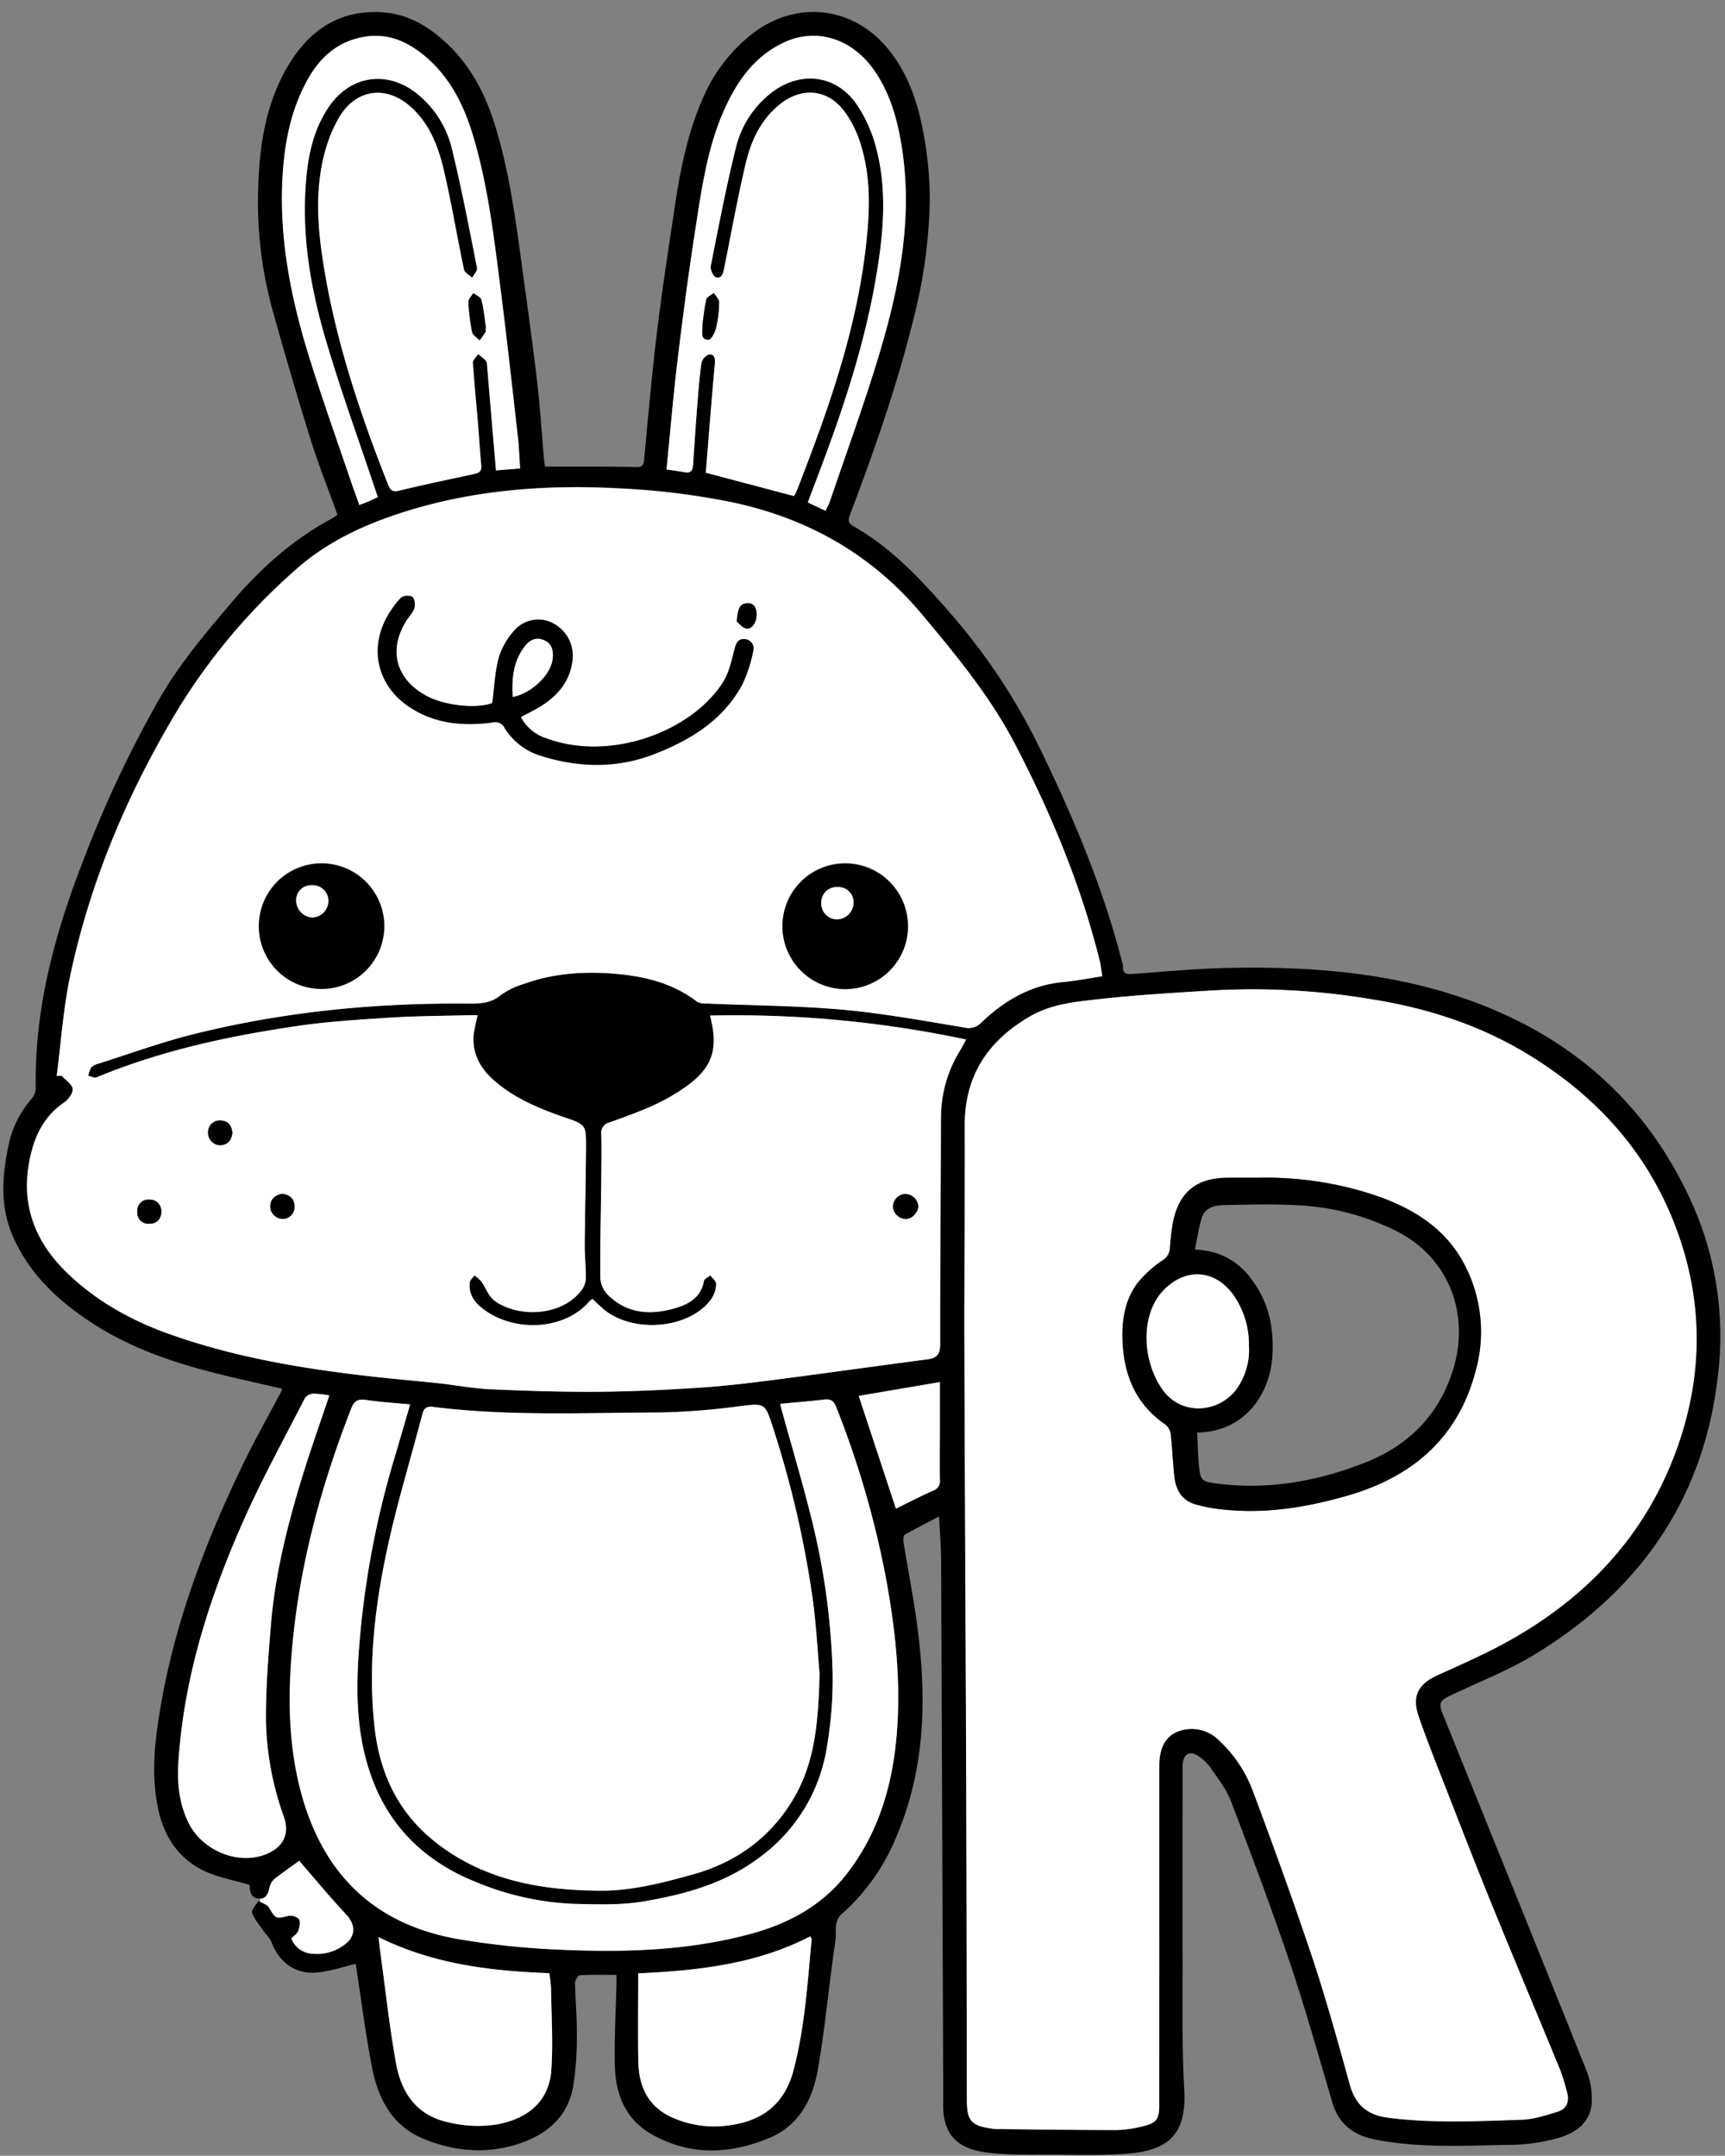
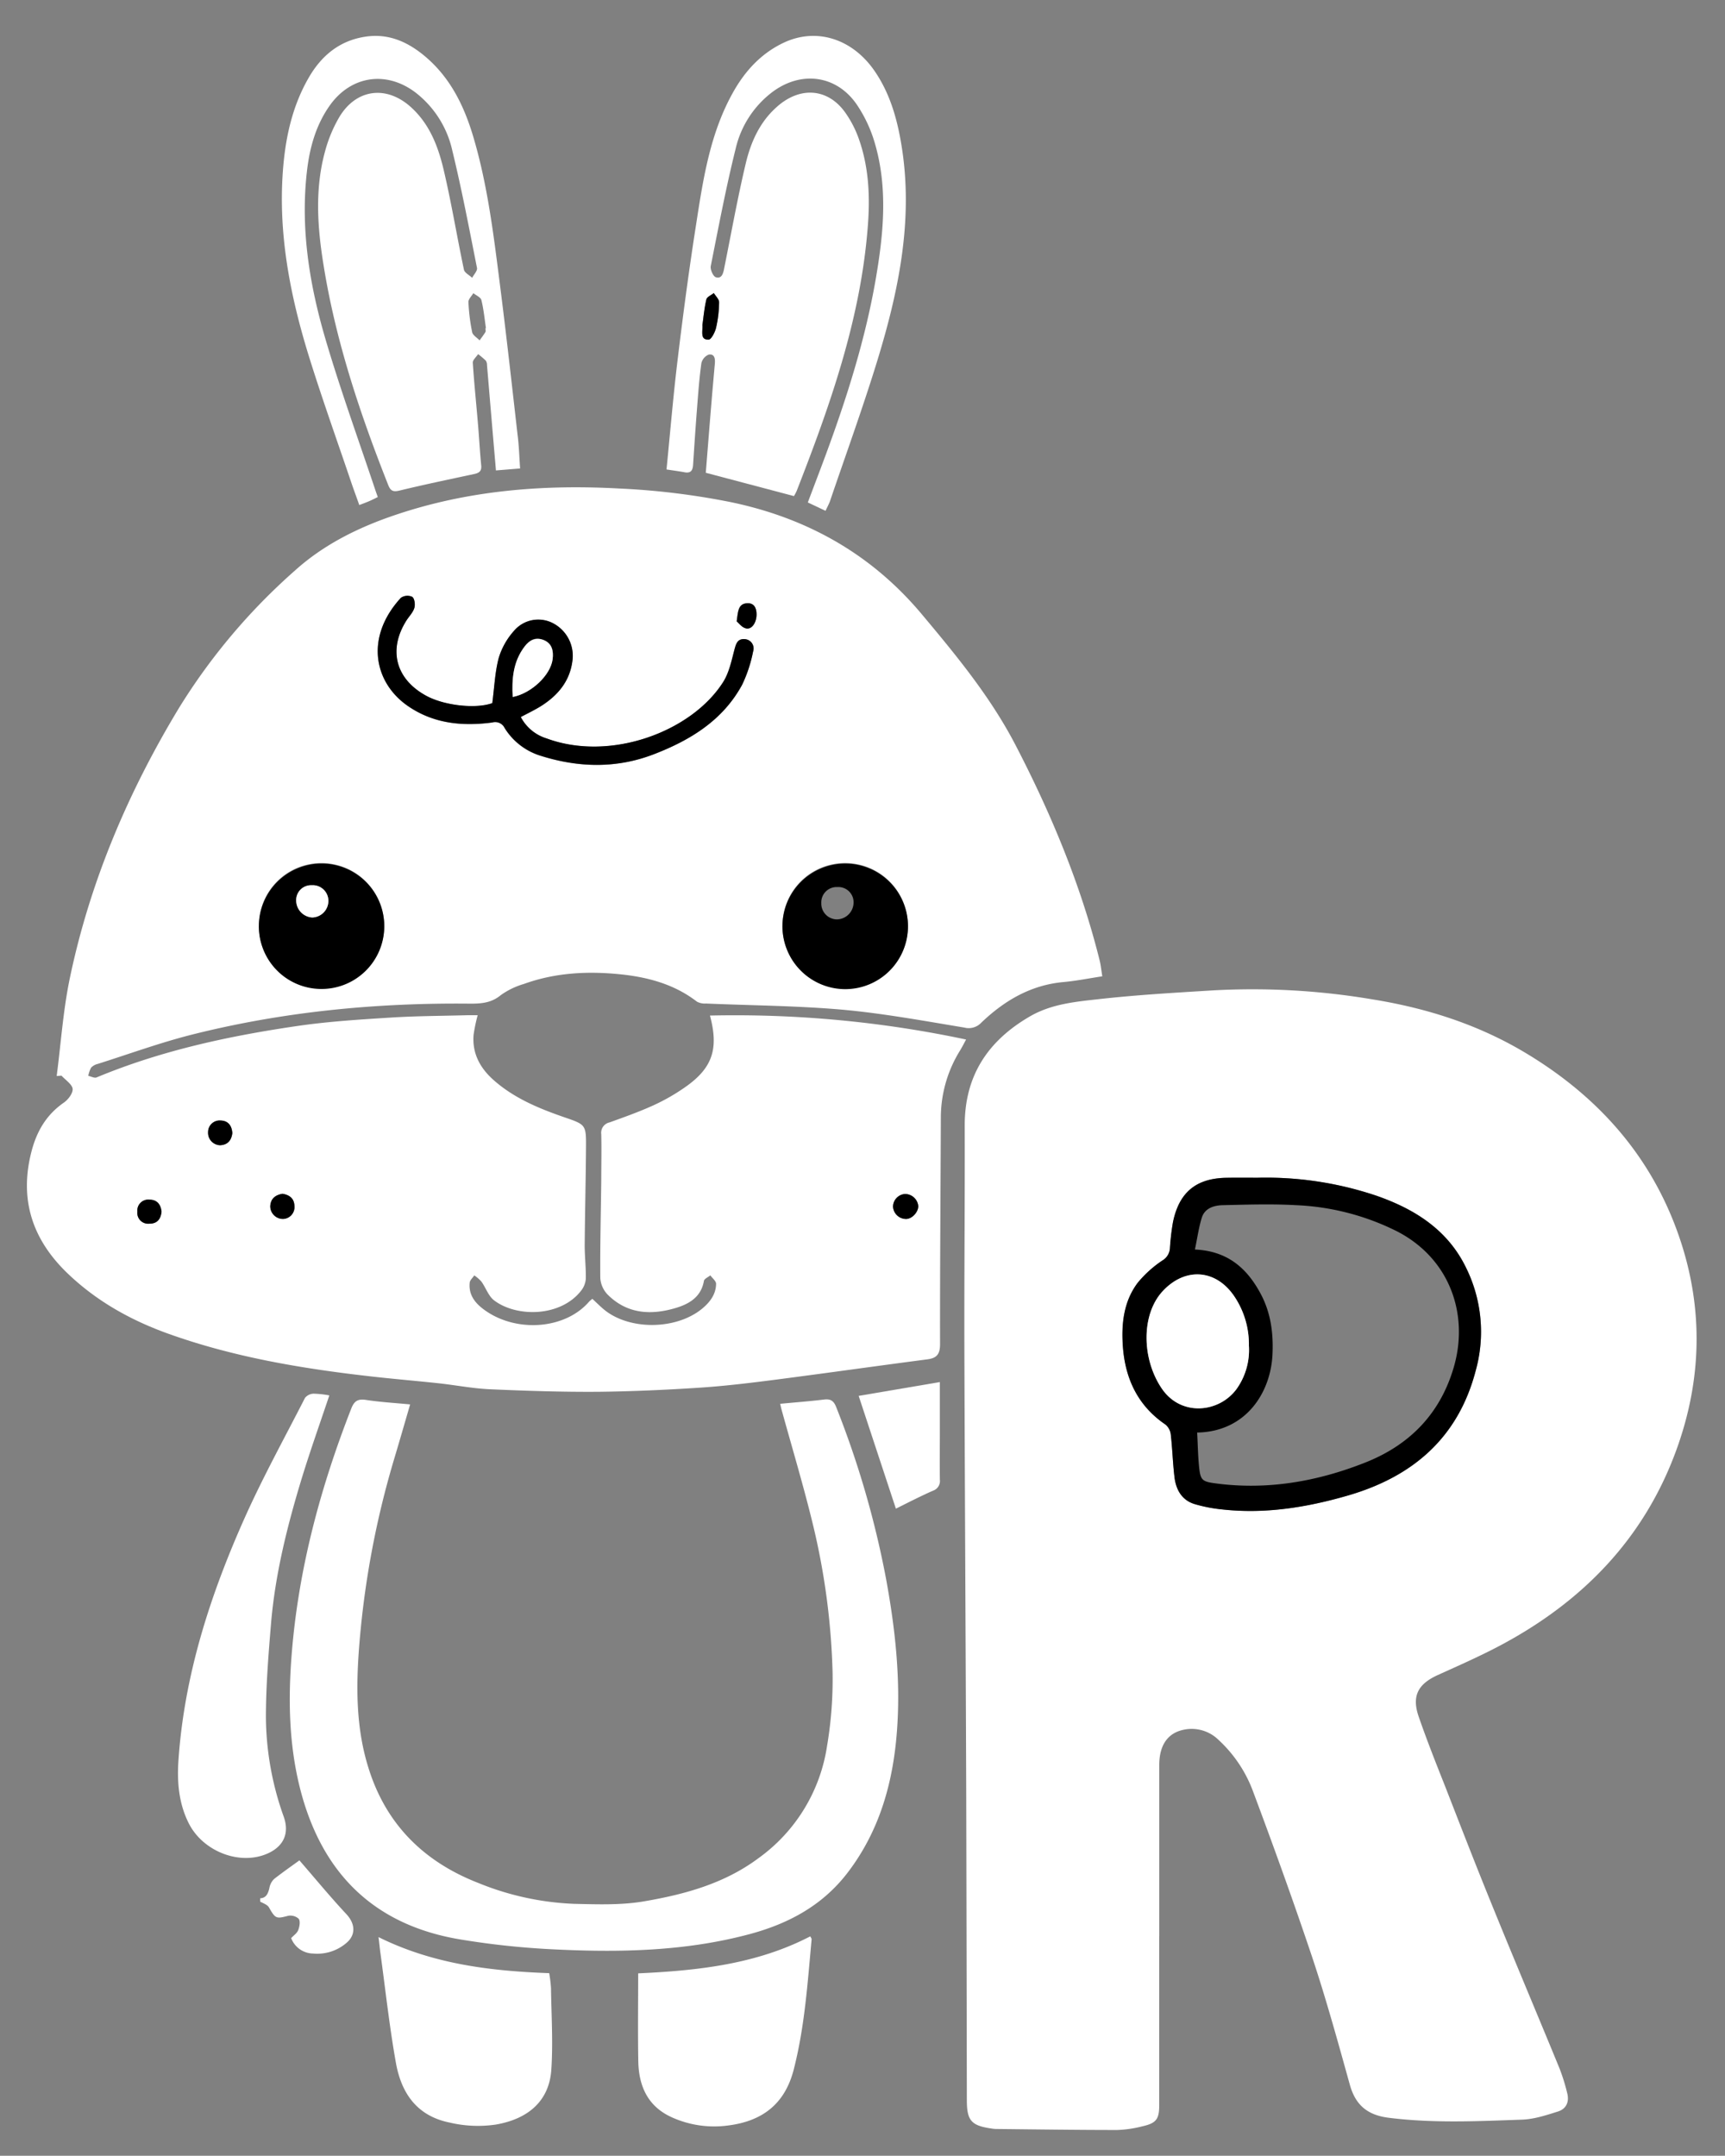
<svg xmlns="http://www.w3.org/2000/svg" height="579.0" preserveAspectRatio="xMidYMid meet" version="1.0" viewBox="-0.9 -3.2 463.4 579.0" width="463.4" zoomAndPan="magnify">
  <rect x="-0.9" y="-3.2" width="463.4" height="579.0" fill="#808080" stroke="none" />
  <g data-name="Layer 2">
    <g data-name="Layer 1">
      <g id="change1_1">
        <path d="M79.53,496.46c-1.92,1.41-4.43,3.14-6.79,5a4.38,4.38,0,0,0-1.26,2.37c-.34,1.49-.84,2.75-2.48,2.82,0,.3,0,.61,0,.91.9.46,2,.85,2.38,1.59,1.7,2.95,1.9,3.06,5.09,2.21a3.33,3.33,0,0,1,2.87.79c.47.63.25,2-.09,2.95s-1.18,1.42-1.93,2.25a6.42,6.42,0,0,0,5.94,4.14,12,12,0,0,0,8.82-2.78c2.74-2.24,2.43-5.33,0-7.88C87.79,506.23,83.74,501.31,79.53,496.46Z" fill="#fff" />
      </g>
      <g id="change2_1">
-         <path d="M251.37,404.1c-3.23,1.69-6.25,3.2-9.18,4.89-.38.22-.47,1.32-.37,2,1.24,7.75,2.79,15.46,3.79,23.24,2.46,19,2,37.85-5.71,55.87a55.92,55.92,0,0,1-14.66,20.77c-2.32,2-1.37,4.78-1.72,7.16-1.71,11.63-2.73,23.36-4.78,34.92-1.42,8-5.24,15-13.38,18.24-10.4,4.21-20.8,4.59-30.91-1-7.3-4-10-10.85-10.18-18.66-.18-7.32.27-14.66.44-22,0-.67,0-1.34,0-2.31-3.39,0-6.62-.09-9.83.1-.5,0-1.31,1.38-1.3,2.11.08,4.69.55,9.39.48,14.08a84.16,84.16,0,0,1-1,13.76c-1.42,7.81-6.68,12.53-13.91,15.07-8.78,3.08-17.53,2.43-26.06-1s-12.31-10.65-14-19c-1.85-9.44-3-19-4.45-28.08-3.39.78-7,2.07-10.74,2.35-5.62.41-10-3-11.91-8.32a11.59,11.59,0,0,0-1.67-2.3c-1.23-1.77-2.72-3.44-3.5-5.4-.29-.73,1.07-2.13,1.67-3.22,1,.61,2.38,1,2.89,1.87,1.7,2.95,1.9,3.06,5.09,2.21a3.33,3.33,0,0,1,2.87.79c.47.63.25,2-.09,3s-1.18,1.41-1.93,2.24a6.42,6.42,0,0,0,5.94,4.14,12,12,0,0,0,8.82-2.78c2.74-2.24,2.43-5.33,0-7.88-4.35-4.64-8.4-9.56-12.61-14.41-1.92,1.41-4.43,3.14-6.79,5a4.38,4.38,0,0,0-1.26,2.37c-.35,1.56-.88,2.89-2.71,2.83s-2.53-1.44-2.52-3.18c0-.41-.08-.82,0-.49-4.58-1.41-9.06-2.13-12.88-4.1-7.47-3.86-11-10.77-12.19-18.85-1.46-9.52,0-18.9,1.72-28.24C47,429.93,55,409.37,64.71,389.42c3-6.21,6.43-12.23,9.66-18.35a12.5,12.5,0,0,0,.53-1.29c-5.6-1.29-11.09-2.48-16.54-3.83-12-2.95-23.64-6.81-34.12-13.55-9.28-6-17.18-13.23-21.71-23.61C-.85,321-.37,313.15,1.24,305.15a27.47,27.47,0,0,1,6.35-13.23,4.78,4.78,0,0,0,1.11-3c-.36-21.78,5.38-42.26,13.25-62.26a309.66,309.66,0,0,1,20.2-42.57c5.37-9.22,12.22-17.28,19.07-25.38C69,149.56,77.73,141.67,88.39,136a12.79,12.79,0,0,0,1.36-.95c-2.43-6.76-5.09-13.42-7.22-20.25-3.58-11.47-6.93-23-10.19-34.6a109.82,109.82,0,0,1-3.88-32.95c.33-11.61,2.1-23,8.27-33.18C82.47,4.65,90.74-.81,102.25.14c6.4.53,11.67,3.58,16.34,7.83,6.72,6.11,10.8,13.82,13.45,22.35,4.1,13.19,5.76,26.85,7.62,40.47,1.32,9.64,2.66,19.28,3.78,28.95.79,6.87,1.22,13.78,1.82,20.67.05.5.15,1,.27,1.71,3.05,0,6,0,9,0,5.13,0,10.26,0,15.39.12,1.3,0,2-.13,2.18-1.69,1.11-11.64,2.12-23.29,3.53-34.89,1.38-11.36,3.14-22.67,4.84-34,1.46-9.73,3.44-19.34,7.43-28.41A43.76,43.76,0,0,1,201.32,5.77c11.8-9,26.92-7.32,36.36,4.19,5.71,7,8.26,15.3,9.73,23.93A96.65,96.65,0,0,1,248.87,51a138.61,138.61,0,0,1-4.6,32.36c-4.41,17.68-10.44,34.81-16.88,51.82-.51,1.36-.45,2.13.91,2.91,10.36,5.89,18.3,14.44,26,23.3a164.07,164.07,0,0,1,23.94,36c9,18.44,17,37.3,22.16,57.25a6.84,6.84,0,0,1,.37,1.75c-.05,2,1,2.11,2.63,2,8.36-.62,16.71-1.41,25.08-1.6,19.81-.45,39.52.77,58.62,6.46,30.34,9.05,53.18,27.25,66.4,56.4a87.34,87.34,0,0,1,7.07,46.83c-3.83,33.15-21.1,57.56-49.14,74.65-7.11,4.33-15,7.4-22.56,11-3,1.39-3.38,2.08-2.16,5.1,12.83,31.78,25.72,63.53,38.44,95.36a20.68,20.68,0,0,1,1.54,9.16c-.51,5.62-4.84,8.25-9.81,9.5a49.35,49.35,0,0,1-11.12,1.61c-12.46.19-24.95,1-37.32-1.43-5.8-1.16-9.72-4.15-11.44-10-3.71-12.52-7.22-25.13-11.39-37.5-4.92-14.56-10.34-29-15.81-43.32-1.22-3.21-3.47-6.07-5.45-8.95a12.45,12.45,0,0,0-3.5-3.32c-2.08-1.33-3.66-.48-4,1.93a15.61,15.61,0,0,0-.07,2.05c0,17.1-.05,34.21,0,51.31,0,11.54-.18,23.1.46,34.61.73,13.17-5.69,16.41-16.46,17.08-6.48.41-13,.21-19.49.17-5.54,0-11.12.14-16.61-.5-7.47-.87-12.34-4-12.21-13.16,0-2.48,0-5,0-7.44q-.27-68.74-.54-137.49C251.94,412.73,251.59,408.65,251.37,404.1Zm-237-118.3,1.34-.11c1.06,1.17,2.81,2.25,3,3.52s-1.19,2.92-2.35,3.72c-4.79,3.3-7.35,7.79-8.76,13.36-3.3,13,.48,23.69,10,32.74,7.75,7.39,16.89,12.45,26.88,16,17.47,6.25,35.63,9.31,54,11.4,6.18.71,12.39,1.22,18.59,1.89,4.57.5,9.12,1.39,13.71,1.6,9.73.43,19.47.75,29.21.68,9-.06,18.09-.51,27.12-1.1,6.73-.44,13.44-1.25,20.13-2.11,13.69-1.77,27.37-3.71,41.06-5.5,2.58-.33,3.43-1.4,3.43-4.1,0-20.44.14-40.87.22-61.31A34.23,34.23,0,0,1,257,279c.55-.93,1-1.89,1.66-3a299.2,299.2,0,0,0-68.82-6.41c2.43,9.06.63,14.2-6.83,19.35a54.13,54.13,0,0,1-8.44,4.8c-3.81,1.73-7.76,3.13-11.7,4.55a2.84,2.84,0,0,0-2.23,3.16c.14,4.17.08,8.34,0,12.52-.1,8.71-.33,17.42-.26,26.13a7.09,7.09,0,0,0,2,4.46c5.25,5.23,11.69,5.56,18.34,3.55,3.58-1.08,6.75-2.95,7.5-7.25.1-.58,1.13-1,1.72-1.49.55.76,1.56,1.52,1.55,2.28,0,2.83-1.67,4.95-3.78,6.69-6.67,5.5-18.75,5.85-25.71.7-1.34-1-2.5-2.23-3.76-3.37-.39.35-.67.54-.89.79-6.4,7.37-19.24,8.32-27.72,2.46-2.62-1.81-4.69-4.09-4.33-7.6.08-.68.8-1.29,1.23-1.94a10.44,10.44,0,0,1,1.9,1.64c1.2,1.66,1.9,3.9,3.43,5.07,6,4.58,17.93,4.53,23.46-2.72a5.76,5.76,0,0,0,1.17-3.13c.05-3-.32-6-.3-8.95.07-8.71.29-17.43.35-26.14,0-6.23,0-6.24-5.84-8.25-6.82-2.36-13.44-5.09-18.94-9.95-3.65-3.22-5.82-7.16-5.42-12.16a44,44,0,0,1,1.1-5.29c-1,0-1.91,0-2.83,0-6.83.19-13.67.2-20.48.63-8.25.52-16.53,1-24.7,2.2C60.81,275,42.5,278.91,25,286.13c-.58.24-1.48-.27-2.22-.43a7.24,7.24,0,0,1,.76-2.2,3.62,3.62,0,0,1,1.78-1c8.45-2.67,16.81-5.73,25.39-7.89,24.37-6.13,49.2-8.53,74.29-8.3,3.12,0,6-.1,8.59-2.28a20.47,20.47,0,0,1,6.19-3c8.36-3,17-3.49,25.79-2.61,7.48.75,14.61,2.65,20.73,7.37a4.52,4.52,0,0,0,2.42.49c12.28.53,24.59.59,36.82,1.67,10.92,1,21.75,3,32.59,4.75a4.61,4.61,0,0,0,4.52-1.3c6.19-5.92,13.27-10.11,22.05-10.92,3.45-.32,6.86-1,10.48-1.55-.27-1.62-.39-3-.72-4.29-5.05-20.26-13-39.38-22.62-57.87-6.72-12.92-15.87-24-25.18-35.12-13.59-16.2-30.87-25.8-51.16-30.05a197.7,197.7,0,0,0-30.21-3.69c-20.25-1.06-40.3.53-59.71,7-10.07,3.38-19.52,8-27.43,15.15a163.84,163.84,0,0,0-31,36.74c-13.68,22.59-23.94,46.68-29.36,72.6C16.06,268.12,15.47,277,14.33,285.8Zm296.18,231h0q0-23,0-45.92c0-5.32,2.27-8.56,6.51-9.45a10.3,10.3,0,0,1,9.46,2.76,35.58,35.58,0,0,1,9.3,14c5.51,14.72,10.88,29.49,15.84,44.4,3.75,11.26,6.9,22.72,10.08,34.15,1.52,5.48,4.73,8.17,10.4,8.89,11.95,1.52,23.9.93,35.84.51,3.25-.11,6.5-1.21,9.66-2.18,2.26-.7,3.11-2.62,2.5-4.94a51.49,51.49,0,0,0-2.05-6.6c-6.07-14.79-12.28-29.51-18.31-44.31-4.29-10.52-8.39-21.12-12.52-31.71-2.39-6.12-4.81-12.24-7-18.45-1.93-5.56-.25-8.79,5.13-11.23,5.67-2.58,11.39-5.09,16.88-8,22-11.73,38.47-28.59,47.14-52.29,6.92-18.94,7.4-38.15.85-57.29-7.41-21.64-21.71-37.71-41.12-49.39-12.76-7.69-26.68-12.14-41.35-14.5a193.31,193.31,0,0,0-42.63-2.42c-10.41.64-20.83,1.23-31.18,2.4-6.21.69-12.55,1.32-18.23,4.63-11.25,6.55-17.49,15.9-17.46,29.21.06,19.91-.14,39.83-.09,59.75.12,39.5.35,79,.49,118.5q.15,41.82.17,83.64c0,5.42,1.2,6.78,6.54,7.55a9,9,0,0,0,1.27.14c10.86.11,21.71.28,32.57.27a31.23,31.23,0,0,0,6.82-1c3.7-.84,4.48-1.92,4.48-5.68Zm-91.25-70.36c-.44-4.94-.82-12.19-1.77-19.37a273.26,273.26,0,0,0-10.78-46.8c-2.15-6.78-2.14-6.57-9.16-5.73a185.92,185.92,0,0,1-21.18,1.66c-20.33.06-40.69,1.05-61-1.5-1.71-.21-2.44.37-2.86,2-3.12,12-6.77,23.8-9.37,35.87-3.42,15.88-5.28,32-3.44,48.31,1.34,11.83,6,22.07,15.22,29.8,13.26,11.09,29.37,13.91,45.83,13.95,8.2,0,16.57-2.16,24.57-4.4,11.74-3.3,21.15-10.18,27.31-21C218,469.72,218.94,459.31,219.26,446.43ZM109.28,374c-4.12-.39-8-.62-11.88-1.2-2.19-.34-3.18.25-4,2.32-8.27,21.27-14.14,43.09-16,65.95-1,12.18-.78,24.21,2.25,36.1,5.79,22.74,19.87,36.76,43.29,40.57a215.89,215.89,0,0,0,23.65,2.59c18.13.93,36.22.72,54-4.05,10.45-2.82,19.52-7.71,26.21-16.44,8.85-11.55,12.44-24.95,13.36-39.17.86-13.38-.6-26.63-3-39.78a251.32,251.32,0,0,0-13.41-46.17c-.63-1.63-1.46-2.25-3.22-2-3.89.47-7.8.77-11.82,1.15.13.55.22,1,.32,1.36,2.86,10.43,6,20.8,8.52,31.3a189.69,189.69,0,0,1,5.22,39.4,107.19,107.19,0,0,1-1.48,19.82,45.37,45.37,0,0,1-18.5,30.21c-9.12,6.78-19.76,9.67-30.62,11.53-6.14,1.06-12.55.82-18.83.68a75.84,75.84,0,0,1-25.84-5.65c-14.43-5.64-24.56-15.57-29.3-30.52-3.49-11-3.47-22.42-2.54-33.75A241.45,241.45,0,0,1,105,388.54C106.46,383.74,107.84,378.93,109.28,374ZM220.87,134c.47-1,.88-1.79,1.15-2.58,4.23-12.45,8.73-24.81,12.6-37.36,5.89-19.13,10-38.56,6.57-58.76-1.2-7.12-3.21-14-7.49-20-6-8.3-15.37-11.12-23.88-7.21-6.29,2.89-10.74,7.82-14,13.78C189.64,33,187.86,45.44,186,57.74c-1.83,11.8-3.41,23.64-4.84,35.5-1.18,9.79-2,19.64-3,29.59,1.92.29,3.44.49,4.93.77,1.65.3,2.11-.56,2.21-2,.33-5.11.67-10.22,1.07-15.32.31-4,.6-8,1.16-12a3.28,3.28,0,0,1,2-2.31c1.62-.22,1.73,1.22,1.61,2.51-.3,3.4-.61,6.79-.89,10.19-.53,6.44-1,12.87-1.54,19.05l23.68,6.26a10.86,10.86,0,0,0,.74-1.39c8.89-22.78,17-45.74,19.05-70.39.67-8.17.42-16.23-2.3-24A28.75,28.75,0,0,0,226,26.8c-4.71-6.37-12.14-6.77-18.3-1.26-4.61,4.11-7,9.55-8.32,15.31-2.18,9.28-3.87,18.68-5.75,28-.27,1.33-.66,2.87-2.26,2.36-.72-.23-1.53-2.07-1.34-3,2.09-10.53,4.09-21.09,6.68-31.49a26.55,26.55,0,0,1,10.05-15.38c7.7-5.63,17.08-4.37,22.48,3.48a36.83,36.83,0,0,1,4.85,10.35c3.53,12,2.37,24.21.3,36.29-2.79,16.28-7.76,32-13.47,47.45-1.56,4.22-3.17,8.42-4.82,12.8Zm-82.05-11.39c-.23-3.29-.31-6.27-.65-9.21-1.54-13.56-3-27.13-4.78-40.67-1.68-13.19-3.29-26.42-7.1-39.24-2.55-8.59-6.43-16.38-13.61-22.13-4.51-3.6-9.5-5.65-15.41-4.74-7.08,1.08-12,5.31-15.34,11.27-4.39,7.71-6.18,16.23-6.8,25-1.24,17.23,2.1,33.86,7.19,50.17,3.54,11.32,7.55,22.5,11.35,33.74.63,1.83,1.3,3.64,2,5.61,1.1-.43,1.9-.71,2.67-1.05s1.5-.71,2.3-1.1l-.5-1.4c-4.56-13.68-9.5-27.24-13.57-41.06C82.25,73.07,79.81,58,81.63,42.54c.74-6.26,2.41-12.23,6.11-17.46,5.72-8,15.28-9.42,23.11-3.42a27.11,27.11,0,0,1,9.81,15.54c2.54,10.43,4.54,21,6.63,31.51.15.77-.84,1.77-1.3,2.66-.76-.73-2-1.34-2.21-2.19-1.83-8.67-3.31-17.42-5.27-26.06-1.48-6.53-3.72-12.81-8.91-17.54-6.58-6-14.75-5-19.32,2.65a37.42,37.42,0,0,0-3.81,9.17c-2.82,10.28-2,20.75-.33,31C89.47,88.63,95.9,108,103.42,127c.61,1.55,1.25,2,3,1.55,6.63-1.61,13.31-3,20-4.43,1.35-.28,2.13-.74,2-2.34-.36-3.64-.55-7.31-.86-11-.46-5.53-1-11-1.4-16.58,0-.73.93-1.53,1.43-2.31a23.42,23.42,0,0,1,2.07,1.76,2.16,2.16,0,0,1,.32,1.22c.38,4.42.74,8.84,1.12,13.26.41,4.91.84,9.82,1.28,15Zm-51.25,249a26.26,26.26,0,0,0-4.15-.49,3.08,3.08,0,0,0-2.31,1.12c-5.44,10.55-11.18,21-16,31.77-9.39,20.89-16.44,42.52-18,65.58-.4,5.81.07,11.6,2.81,17,3.86,7.6,13.78,11.4,21.21,8,4.31-1.94,5.8-5.43,4.28-9.8A80.82,80.82,0,0,1,70.53,458c0-8.25.67-16.52,1.35-24.76,1.12-13.66,4.44-26.9,8.47-39.95C82.57,386.07,85.08,379,87.57,371.58Zm83,155.23c0,8.05-.11,15.81,0,23.57.12,6.6,2.53,12,8.89,15a27.67,27.67,0,0,0,15.23,2.25c9.24-1.12,15.26-5.76,17.63-15,3-11.47,3.73-23.23,4.81-35,0-.2-.18-.42-.36-.8C202.5,524.25,187.05,526.06,170.54,526.81Zm-69.76-9.74c.19,1.61.32,2.86.49,4.1,1.36,9.89,2.43,19.82,4.18,29.63,1.43,8.08,5.55,14.26,14.37,16.06a33.12,33.12,0,0,0,12.43.56c8.83-1.5,14.37-6.42,14.95-14.67.5-7.29,0-14.65-.08-22a38.54,38.54,0,0,0-.48-4C130.77,526.18,115.35,524.31,100.78,517.07Zm139-115.1c3.45-1.69,6.7-3.36,10-4.86a2.73,2.73,0,0,0,1.81-2.95c-.08-4.61,0-9.22,0-13.83V368l-21.77,3.73Z" />
-       </g>
+         </g>
      <g id="change1_2">
        <path d="M14.33,285.8c1.14-8.78,1.73-17.68,3.54-26.33,5.42-25.92,15.68-50,29.36-72.6a163.84,163.84,0,0,1,31-36.74C86.1,143,95.55,138.36,105.62,135c19.41-6.51,39.46-8.1,59.71-7a197.7,197.7,0,0,1,30.21,3.69c20.29,4.25,37.57,13.85,51.16,30.05,9.31,11.11,18.46,22.2,25.18,35.12,9.6,18.49,17.57,37.61,22.62,57.87.33,1.31.45,2.67.72,4.29-3.62.55-7,1.23-10.48,1.55-8.78.81-15.86,5-22.05,10.92a4.61,4.61,0,0,1-4.52,1.3C247.33,271,236.5,269,225.58,268c-12.23-1.08-24.54-1.14-36.82-1.67a4.52,4.52,0,0,1-2.42-.49c-6.12-4.72-13.25-6.62-20.73-7.37-8.75-.88-17.43-.42-25.79,2.61a20.47,20.47,0,0,0-6.19,3c-2.63,2.18-5.47,2.31-8.59,2.28-25.09-.23-49.92,2.17-74.29,8.3-8.58,2.16-16.94,5.22-25.39,7.89a3.62,3.62,0,0,0-1.78,1,7.24,7.24,0,0,0-.76,2.2c.74.16,1.64.67,2.22.43C42.5,278.91,60.81,275,79.41,272.3c8.17-1.17,16.45-1.68,24.7-2.2,6.81-.43,13.65-.44,20.48-.63.92,0,1.84,0,2.83,0a44,44,0,0,0-1.1,5.29c-.4,5,1.77,8.94,5.42,12.16,5.5,4.86,12.12,7.59,18.94,9.95,5.83,2,5.89,2,5.84,8.25-.06,8.71-.28,17.43-.35,26.14,0,3,.35,6,.3,8.95a5.76,5.76,0,0,1-1.17,3.13c-5.53,7.25-17.44,7.3-23.46,2.72-1.53-1.17-2.23-3.41-3.43-5.07a10.44,10.44,0,0,0-1.9-1.64c-.43.65-1.15,1.26-1.23,1.94-.36,3.51,1.71,5.79,4.33,7.6,8.48,5.86,21.32,4.91,27.72-2.46.22-.25.5-.44.89-.79,1.26,1.14,2.42,2.37,3.76,3.37,7,5.15,19,4.8,25.71-.7,2.11-1.74,3.74-3.86,3.78-6.69,0-.76-1-1.52-1.55-2.28-.59.49-1.62.91-1.72,1.49-.75,4.3-3.92,6.17-7.5,7.25-6.65,2-13.09,1.68-18.34-3.55a7.09,7.09,0,0,1-2-4.46c-.07-8.71.16-17.42.26-26.13,0-4.18.1-8.35,0-12.52a2.84,2.84,0,0,1,2.23-3.16c3.94-1.42,7.89-2.82,11.7-4.55a54.13,54.13,0,0,0,8.44-4.8c7.46-5.15,9.26-10.29,6.83-19.35A299.2,299.2,0,0,1,258.63,276c-.63,1.16-1.11,2.12-1.66,3a34.23,34.23,0,0,0-5.12,17.49c-.08,20.44-.25,40.87-.22,61.31,0,2.7-.85,3.77-3.43,4.1-13.69,1.79-27.37,3.73-41.06,5.5-6.69.86-13.4,1.67-20.13,2.11-9,.59-18.08,1-27.12,1.1-9.74.07-19.48-.25-29.21-.68-4.59-.21-9.14-1.1-13.71-1.6-6.2-.67-12.41-1.18-18.59-1.89-18.36-2.09-36.52-5.15-54-11.4-10-3.58-19.13-8.64-26.88-16-9.51-9-13.29-19.72-10-32.74,1.41-5.57,4-10.06,8.76-13.36,1.16-.8,2.49-2.56,2.35-3.72s-1.9-2.35-3-3.52Zm117-100.15c-4.43,1.6-13.08.68-18-2.08-8-4.48-10-12.24-5.12-20,.72-1.16,1.79-2.19,2.17-3.44.29-.92.07-2.57-.56-3a3.11,3.11,0,0,0-3.06.27c-9.75,10.65-7.15,22.87,2,29.12,6.87,4.69,14.6,5.41,22.58,4.35a2.81,2.81,0,0,1,3.3,1.48,17.38,17.38,0,0,0,9.77,7.49c10.16,3.19,20.35,3.42,30.38-.46,9.76-3.77,18.47-9.09,23.65-18.63a37,37,0,0,0,2.94-8.91,2.52,2.52,0,0,0-2.29-3.35c-2-.14-2.32,1.34-2.76,3-.78,2.92-1.44,6.06-3,8.55-8.51,13.37-30.33,21.44-47.42,15.12a11.7,11.7,0,0,1-6.93-5.75c2-1,3.74-1.87,5.39-2.91,4.61-2.91,7.88-6.78,8.51-12.44a9.86,9.86,0,0,0-5.19-9.81,8.54,8.54,0,0,0-10.52,2,19.23,19.23,0,0,0-4.1,7.24C132.07,177.26,131.92,181.3,131.35,185.65Zm-62.7,59.77a16.84,16.84,0,1,0,16.8-16.81A16.76,16.76,0,0,0,68.65,245.42Zm140.65.05a16.86,16.86,0,1,0,16.79-16.87A16.81,16.81,0,0,0,209.3,245.47ZM239,320.9a3.51,3.51,0,0,0,3.34,3.29c1.66.13,3.48-1.79,3.44-3.45a3.58,3.58,0,0,0-3.61-3.25A3.45,3.45,0,0,0,239,320.9ZM61.51,301.13c-.13-2-1.11-3.32-3.12-3.38A3.11,3.11,0,0,0,55,300.86a3.33,3.33,0,0,0,3.25,3.53C60.27,304.29,61.29,303.06,61.51,301.13ZM75,317.43c-2,.32-3.17,1.37-3.3,3.36a3.42,3.42,0,0,0,3.43,3.4,3.18,3.18,0,0,0,3.07-3.45C78.11,318.67,76.83,317.74,75,317.43Zm-32.47,4.9c-.16-2-1.2-3.29-3.23-3.29A2.94,2.94,0,0,0,36,322.23a2.91,2.91,0,0,0,3.17,3.23C41.27,325.49,42.27,324.28,42.48,322.33ZM197,163.68c.6.5,1.42,1.63,2.47,1.91,1.54.41,2.86-1.49,2.87-3.74,0-1.75-.67-3.17-2.6-3C197.3,159,197.35,161.11,197,163.68Z" fill="#fff" />
      </g>
      <g id="change1_3">
        <path d="M310.51,516.79V562.2c0,3.76-.78,4.84-4.48,5.68a31.23,31.23,0,0,1-6.82,1c-10.86,0-21.71-.16-32.57-.27a9,9,0,0,1-1.27-.14c-5.34-.77-6.53-2.13-6.54-7.55q-.07-41.82-.17-83.64c-.14-39.5-.37-79-.49-118.5-.05-19.92.15-39.84.09-59.75,0-13.31,6.21-22.66,17.46-29.21,5.68-3.31,12-3.94,18.23-4.63,10.35-1.17,20.77-1.76,31.18-2.4a193.31,193.31,0,0,1,42.63,2.42c14.67,2.36,28.59,6.81,41.35,14.5,19.41,11.68,33.71,27.75,41.12,49.39,6.55,19.14,6.07,38.35-.85,57.29-8.67,23.7-25.13,40.56-47.14,52.29-5.49,2.92-11.21,5.43-16.88,8-5.38,2.44-7.06,5.67-5.13,11.23,2.15,6.21,4.57,12.33,7,18.45,4.13,10.59,8.23,21.19,12.52,31.71,6,14.8,12.24,29.52,18.31,44.31a51.49,51.49,0,0,1,2.05,6.6c.61,2.32-.24,4.24-2.5,4.94-3.16,1-6.41,2.07-9.66,2.18-11.94.42-23.89,1-35.84-.51-5.67-.72-8.88-3.41-10.4-8.89-3.18-11.43-6.33-22.89-10.08-34.15-5-14.91-10.33-29.68-15.84-44.4a35.58,35.58,0,0,0-9.3-14,10.3,10.3,0,0,0-9.46-2.76c-4.24.89-6.5,4.13-6.51,9.45q0,23,0,45.92ZM337,313.12c-2.82,0-5.64,0-8.46,0-8.13.15-12.67,3.89-14.32,11.92a64.92,64.92,0,0,0-.83,7.12,4.11,4.11,0,0,1-2.06,3.2,30.59,30.59,0,0,0-6.57,5.94c-3.77,5-4.41,11.05-4,17.12.63,8.69,4,16,11.48,21a4.1,4.1,0,0,1,1.39,2.66c.43,3.82.52,7.67,1,11.48.41,3.32,1.95,6.12,5.35,7.18a39.94,39.94,0,0,0,7.53,1.46c11.48,1.24,22.67-.55,33.65-3.73,17.4-5,29.66-15.45,34.38-33.54a38.82,38.82,0,0,0-2.61-27.7C388,327.14,379.25,321.6,369,318A92.93,92.93,0,0,0,337,313.12Z" fill="#fff" />
      </g>
      <g id="change1_4">
-         <path d="M219.26,446.43c-.32,12.88-1.23,23.29-6.59,32.76-6.16,10.85-15.57,17.73-27.31,21-8,2.24-16.37,4.42-24.57,4.4-16.46,0-32.57-2.86-45.83-13.95-9.25-7.73-13.88-18-15.22-29.8-1.84-16.32,0-32.43,3.44-48.31,2.6-12.07,6.25-23.91,9.37-35.87.42-1.63,1.15-2.21,2.86-2,20.27,2.55,40.63,1.56,61,1.5a185.92,185.92,0,0,0,21.18-1.66c7-.84,7-1,9.16,5.73a273.26,273.26,0,0,1,10.78,46.8C218.44,434.24,218.82,441.49,219.26,446.43Z" fill="#fff" />
-       </g>
+         </g>
      <g id="change1_5">
        <path d="M109.28,374c-1.44,4.93-2.82,9.74-4.26,14.54a241.45,241.45,0,0,0-9.37,49.68c-.93,11.33-1,22.72,2.54,33.75,4.74,14.95,14.87,24.88,29.3,30.52a75.84,75.84,0,0,0,25.84,5.65c6.28.14,12.69.38,18.83-.68,10.86-1.86,21.5-4.75,30.62-11.53a45.37,45.37,0,0,0,18.5-30.21,107.19,107.19,0,0,0,1.48-19.82,189.69,189.69,0,0,0-5.22-39.4C215,396,211.88,385.63,209,375.2c-.1-.4-.19-.81-.32-1.36,4-.38,7.93-.68,11.82-1.15,1.76-.22,2.59.4,3.22,2a251.32,251.32,0,0,1,13.41,46.17c2.42,13.15,3.88,26.4,3,39.78-.92,14.22-4.51,27.62-13.36,39.17-6.69,8.73-15.76,13.62-26.21,16.44-17.74,4.77-35.83,5-54,4.05A215.89,215.89,0,0,1,123,517.74c-23.42-3.81-37.5-17.83-43.29-40.57-3-11.89-3.22-23.92-2.25-36.1,1.82-22.86,7.69-44.68,16-65.95.81-2.07,1.8-2.66,4-2.32C101.25,373.38,105.16,373.61,109.28,374Z" fill="#fff" />
      </g>
      <g id="change1_6">
        <path d="M220.87,134l-4.76-2.25c1.65-4.38,3.26-8.58,4.82-12.8,5.71-15.47,10.68-31.17,13.47-47.45,2.07-12.08,3.23-24.27-.3-36.29a36.83,36.83,0,0,0-4.85-10.35c-5.4-7.85-14.78-9.11-22.48-3.48a26.55,26.55,0,0,0-10.05,15.38c-2.59,10.4-4.59,21-6.68,31.49-.19.91.62,2.75,1.34,3,1.6.51,2-1,2.26-2.36,1.88-9.35,3.57-18.75,5.75-28,1.35-5.76,3.71-11.2,8.32-15.31C213.87,20,221.3,20.43,226,26.8a28.75,28.75,0,0,1,3.87,7.46c2.72,7.78,3,15.84,2.3,24-2,24.65-10.16,47.61-19.05,70.39a10.86,10.86,0,0,1-.74,1.39l-23.68-6.26c.5-6.18,1-12.61,1.54-19.05.28-3.4.59-6.79.89-10.19.12-1.29,0-2.73-1.61-2.51a3.28,3.28,0,0,0-2,2.31c-.56,4-.85,8-1.16,12-.4,5.1-.74,10.21-1.07,15.32-.1,1.42-.56,2.28-2.21,2-1.49-.28-3-.48-4.93-.77,1-10,1.81-19.8,3-29.59,1.43-11.86,3-23.7,4.84-35.5,1.91-12.3,3.69-24.7,9.84-35.84,3.29-6,7.74-10.89,14-13.78,8.51-3.91,17.9-1.09,23.88,7.21,4.28,6,6.29,12.86,7.49,20,3.41,20.2-.68,39.63-6.57,58.76-3.87,12.55-8.37,24.91-12.6,37.36C221.75,132.22,221.34,133,220.87,134Zm-33.08-49.9c.11,1.87-.65,4,1.67,3.91.73,0,1.75-2,2-3.2a31.94,31.94,0,0,0,.81-6.82c0-.82-.92-1.66-1.42-2.49-.7.57-1.87,1-2,1.72C188.29,79.62,188.08,82.1,187.79,84.11Z" fill="#fff" />
      </g>
      <g id="change1_7">
        <path d="M138.82,122.62l-6.49.53c-.44-5.16-.87-10.07-1.28-15-.38-4.42-.74-8.84-1.12-13.26a2.16,2.16,0,0,0-.32-1.22,23.42,23.42,0,0,0-2.07-1.76c-.5.78-1.48,1.58-1.43,2.31.36,5.54.94,11.05,1.4,16.58.31,3.65.5,7.32.86,11,.16,1.6-.62,2.06-2,2.34-6.67,1.43-13.35,2.82-20,4.43-1.75.43-2.39,0-3-1.55-7.52-19-14-38.37-17.28-58.57-1.7-10.28-2.49-20.75.33-31a37.42,37.42,0,0,1,3.81-9.17c4.57-7.66,12.74-8.65,19.32-2.65,5.19,4.73,7.43,11,8.91,17.54,2,8.64,3.44,17.39,5.27,26.06.18.85,1.45,1.46,2.21,2.19.46-.89,1.45-1.89,1.3-2.66-2.09-10.53-4.09-21.08-6.63-31.51a27.11,27.11,0,0,0-9.81-15.54c-7.83-6-17.39-4.63-23.11,3.42-3.7,5.23-5.37,11.2-6.11,17.46-1.82,15.46.62,30.53,4.94,45.25,4.07,13.82,9,27.38,13.57,41.06l.5,1.4c-.8.39-1.54.77-2.3,1.1s-1.57.62-2.67,1.05c-.7-2-1.37-3.78-2-5.61-3.8-11.24-7.81-22.42-11.35-33.74-5.09-16.31-8.43-32.94-7.19-50.17.62-8.75,2.41-17.27,6.8-25,3.39-6,8.26-10.19,15.34-11.27,5.91-.91,10.9,1.14,15.41,4.74,7.18,5.75,11.06,13.54,13.61,22.13,3.81,12.82,5.42,26.05,7.1,39.24,1.73,13.54,3.24,27.11,4.78,40.67C138.51,116.35,138.59,119.33,138.82,122.62Zm-9.31-37.68.13,0c-.37-2.52-.61-5.08-1.22-7.54-.18-.76-1.41-1.25-2.16-1.86-.47.8-1.36,1.62-1.32,2.39a51.22,51.22,0,0,0,1,8.09c.17.83,1.31,1.47,2,2.2.53-.75,1.1-1.47,1.57-2.25C129.64,85.69,129.51,85.28,129.51,84.94Z" fill="#fff" />
      </g>
      <g id="change1_8">
        <path d="M87.57,371.58c-2.49,7.42-5,14.49-7.22,21.66-4,13.05-7.35,26.29-8.47,39.95-.68,8.24-1.34,16.51-1.35,24.76a80.82,80.82,0,0,0,4.81,26.84c1.52,4.37,0,7.86-4.28,9.8-7.43,3.35-17.35-.45-21.21-8-2.74-5.38-3.21-11.17-2.81-17,1.58-23.06,8.63-44.69,18-65.58,4.87-10.81,10.61-21.22,16-31.77a3.08,3.08,0,0,1,2.31-1.12A26.26,26.26,0,0,1,87.57,371.58Z" fill="#fff" />
      </g>
      <g id="change1_9">
        <path d="M170.54,526.81c16.51-.75,32-2.56,46.23-9.94.18.38.38.6.36.8-1.08,11.72-1.85,23.48-4.81,35-2.37,9.2-8.39,13.84-17.63,15a27.67,27.67,0,0,1-15.23-2.25c-6.36-2.92-8.77-8.35-8.89-15C170.43,542.62,170.54,534.86,170.54,526.81Z" fill="#fff" />
      </g>
      <g id="change1_10">
        <path d="M100.78,517.07c14.57,7.24,30,9.11,45.86,9.69a38.54,38.54,0,0,1,.48,4c.1,7.32.58,14.68.08,22-.58,8.25-6.12,13.17-14.95,14.67a33.12,33.12,0,0,1-12.43-.56c-8.82-1.8-12.94-8-14.37-16.06-1.75-9.81-2.82-19.74-4.18-29.63C101.1,519.93,101,518.68,100.78,517.07Z" fill="#fff" />
      </g>
      <g id="change1_11">
        <path d="M239.77,402l-10-30.29L251.58,368v12.38c0,4.61-.05,9.22,0,13.83a2.73,2.73,0,0,1-1.81,2.95C246.47,398.61,243.22,400.28,239.77,402Z" fill="#fff" />
      </g>
      <g id="change2_2">
        <path d="M131.35,185.65c.57-4.35.72-8.39,1.75-12.2a19.23,19.23,0,0,1,4.1-7.24,8.54,8.54,0,0,1,10.52-2,9.86,9.86,0,0,1,5.19,9.81c-.63,5.66-3.9,9.53-8.51,12.44-1.65,1-3.44,1.86-5.39,2.91a11.7,11.7,0,0,0,6.93,5.75c17.09,6.32,38.91-1.75,47.42-15.12,1.59-2.49,2.25-5.63,3-8.55.44-1.64.8-3.12,2.76-3a2.52,2.52,0,0,1,2.29,3.35,37,37,0,0,1-2.94,8.91c-5.18,9.54-13.89,14.86-23.65,18.63-10,3.88-20.22,3.65-30.38.46a17.38,17.38,0,0,1-9.77-7.49,2.81,2.81,0,0,0-3.3-1.48c-8,1.06-15.71.34-22.58-4.35-9.18-6.25-11.78-18.47-2-29.12a3.11,3.11,0,0,1,3.06-.27c.63.47.85,2.12.56,3-.38,1.25-1.45,2.28-2.17,3.44-4.85,7.76-2.86,15.52,5.12,20C118.27,186.33,126.92,187.25,131.35,185.65Zm5.49-1.68c5-.93,10.17-5.85,10.71-10.12.28-2.16,0-4.18-2.34-5.14s-3.9,0-5.17,1.7C137,174.43,136.55,179.08,136.84,184Z" />
      </g>
      <g id="change2_3">
        <path d="M68.65,245.42a16.84,16.84,0,1,1,16.58,17A16.79,16.79,0,0,1,68.65,245.42Zm14.19-10.86a4,4,0,0,0-4.19,4.16,4.59,4.59,0,0,0,4.33,4.5A4.46,4.46,0,0,0,87.31,239,4.2,4.2,0,0,0,82.84,234.56Z" />
      </g>
      <g id="change2_4">
        <path d="M209.3,245.47a16.86,16.86,0,1,1,16.93,17A16.88,16.88,0,0,1,209.3,245.47Zm14.76-10.42a4.12,4.12,0,0,0-4.33,4.3,4.24,4.24,0,0,0,4.3,4.38,4.56,4.56,0,0,0,4.37-4.43A4.08,4.08,0,0,0,224.06,235.05Z" />
      </g>
      <g id="change2_5">
        <path d="M239,320.9a3.45,3.45,0,0,1,3.17-3.41,3.58,3.58,0,0,1,3.61,3.25c0,1.66-1.78,3.58-3.44,3.45A3.51,3.51,0,0,1,239,320.9Z" />
      </g>
      <g id="change2_6">
        <path d="M61.51,301.13c-.22,1.93-1.24,3.16-3.25,3.26A3.33,3.33,0,0,1,55,300.86a3.11,3.11,0,0,1,3.38-3.11C60.4,297.81,61.38,299.13,61.51,301.13Z" />
      </g>
      <g id="change2_7">
        <path d="M75,317.43c1.88.31,3.16,1.24,3.2,3.31a3.18,3.18,0,0,1-3.07,3.45,3.42,3.42,0,0,1-3.43-3.4C71.78,318.8,73,317.75,75,317.43Z" />
      </g>
      <g id="change2_8">
        <path d="M42.48,322.33c-.21,1.95-1.21,3.16-3.29,3.13A2.91,2.91,0,0,1,36,322.23,2.94,2.94,0,0,1,39.25,319C41.28,319,42.32,320.29,42.48,322.33Z" />
      </g>
      <g id="change2_9">
        <path d="M197,163.68c.39-2.57.34-4.68,2.74-4.86,1.93-.14,2.61,1.28,2.6,3,0,2.25-1.33,4.15-2.87,3.74C198.38,165.31,197.56,164.18,197,163.68Z" />
      </g>
      <g id="change2_10">
        <path d="M337,313.12A92.93,92.93,0,0,1,369,318c10.23,3.59,19,9.13,23.91,19.25a38.82,38.82,0,0,1,2.61,27.7c-4.72,18.09-17,28.5-34.38,33.54-11,3.18-22.17,5-33.65,3.73a39.94,39.94,0,0,1-7.53-1.46c-3.4-1.06-4.94-3.86-5.35-7.18-.46-3.81-.55-7.66-1-11.48a4.1,4.1,0,0,0-1.39-2.66c-7.45-5.06-10.85-12.33-11.48-21-.44-6.07.2-12.09,4-17.12a30.59,30.59,0,0,1,6.57-5.94,4.11,4.11,0,0,0,2.06-3.2,64.92,64.92,0,0,1,.83-7.12c1.65-8,6.19-11.77,14.32-11.92C331.35,313.08,334.17,313.12,337,313.12Zm-16.3,68.44c.18,3.23.22,6.3.53,9.33.36,3.47.87,3.85,4.41,4.32,13.91,1.85,27.28-.48,40.18-5.58,11.87-4.68,20.09-13,23.77-25.45,4.22-14.18-.92-29.34-15.25-36.69a66.71,66.71,0,0,0-27.09-7c-6.54-.37-13.12-.15-19.68,0-2.32.06-4.8.78-5.61,3.33s-1.22,5.54-1.86,8.58c8.7.39,13.92,4.94,17.6,11.77,2.78,5.14,3.5,10.62,3.24,16.36C340.48,370.82,333.84,381.33,320.69,381.56Zm13.91-23.38a23.06,23.06,0,0,0-3.68-12.84c-4.91-7.67-13.41-8.39-19.56-1.67-5.71,6.25-5.56,18.07-.2,26,5.21,7.72,15.53,6.57,20.18.11A18.08,18.08,0,0,0,334.6,358.18Z" />
      </g>
      <g id="change2_11">
        <path d="M187.79,84.11c.29-2,.5-4.49,1.07-6.88.16-.69,1.33-1.15,2-1.72.5.83,1.43,1.67,1.42,2.49a31.94,31.94,0,0,1-.81,6.82c-.29,1.22-1.31,3.19-2,3.2C187.14,88.07,187.9,86,187.79,84.11Z" />
      </g>
      <g id="change2_12">
-         <path d="M129.51,84.94c0,.34.13.75,0,1-.47.78-1,1.5-1.57,2.25-.69-.73-1.83-1.37-2-2.2a51.22,51.22,0,0,1-1-8.09c0-.77.85-1.59,1.32-2.39.75.61,2,1.1,2.16,1.86.61,2.46.85,5,1.22,7.54Z" />
-       </g>
+         </g>
      <g id="change1_12">
        <path d="M136.84,184c-.29-4.89.12-9.54,3.2-13.56,1.27-1.66,3-2.6,5.17-1.7s2.62,3,2.34,5.14C147,178.12,141.89,183,136.84,184Z" fill="#fff" />
      </g>
      <g id="change1_13">
        <path d="M82.84,234.56A4.2,4.2,0,0,1,87.31,239,4.46,4.46,0,0,1,83,243.22a4.59,4.59,0,0,1-4.33-4.5A4,4,0,0,1,82.84,234.56Z" fill="#fff" />
      </g>
      <g id="change1_14">
-         <path d="M224.06,235.05a4.08,4.08,0,0,1,4.34,4.25,4.56,4.56,0,0,1-4.37,4.43,4.24,4.24,0,0,1-4.3-4.38A4.12,4.12,0,0,1,224.06,235.05Z" fill="#fff" />
-       </g>
+         </g>
      <g id="change1_15">
        <path d="M334.6,358.18a18.08,18.08,0,0,1-3.26,11.61c-4.65,6.46-15,7.61-20.18-.11-5.36-7.94-5.51-19.76.2-26,6.15-6.72,14.65-6,19.56,1.67A23.06,23.06,0,0,1,334.6,358.18Z" fill="#fff" />
      </g>
    </g>
  </g>
</svg>